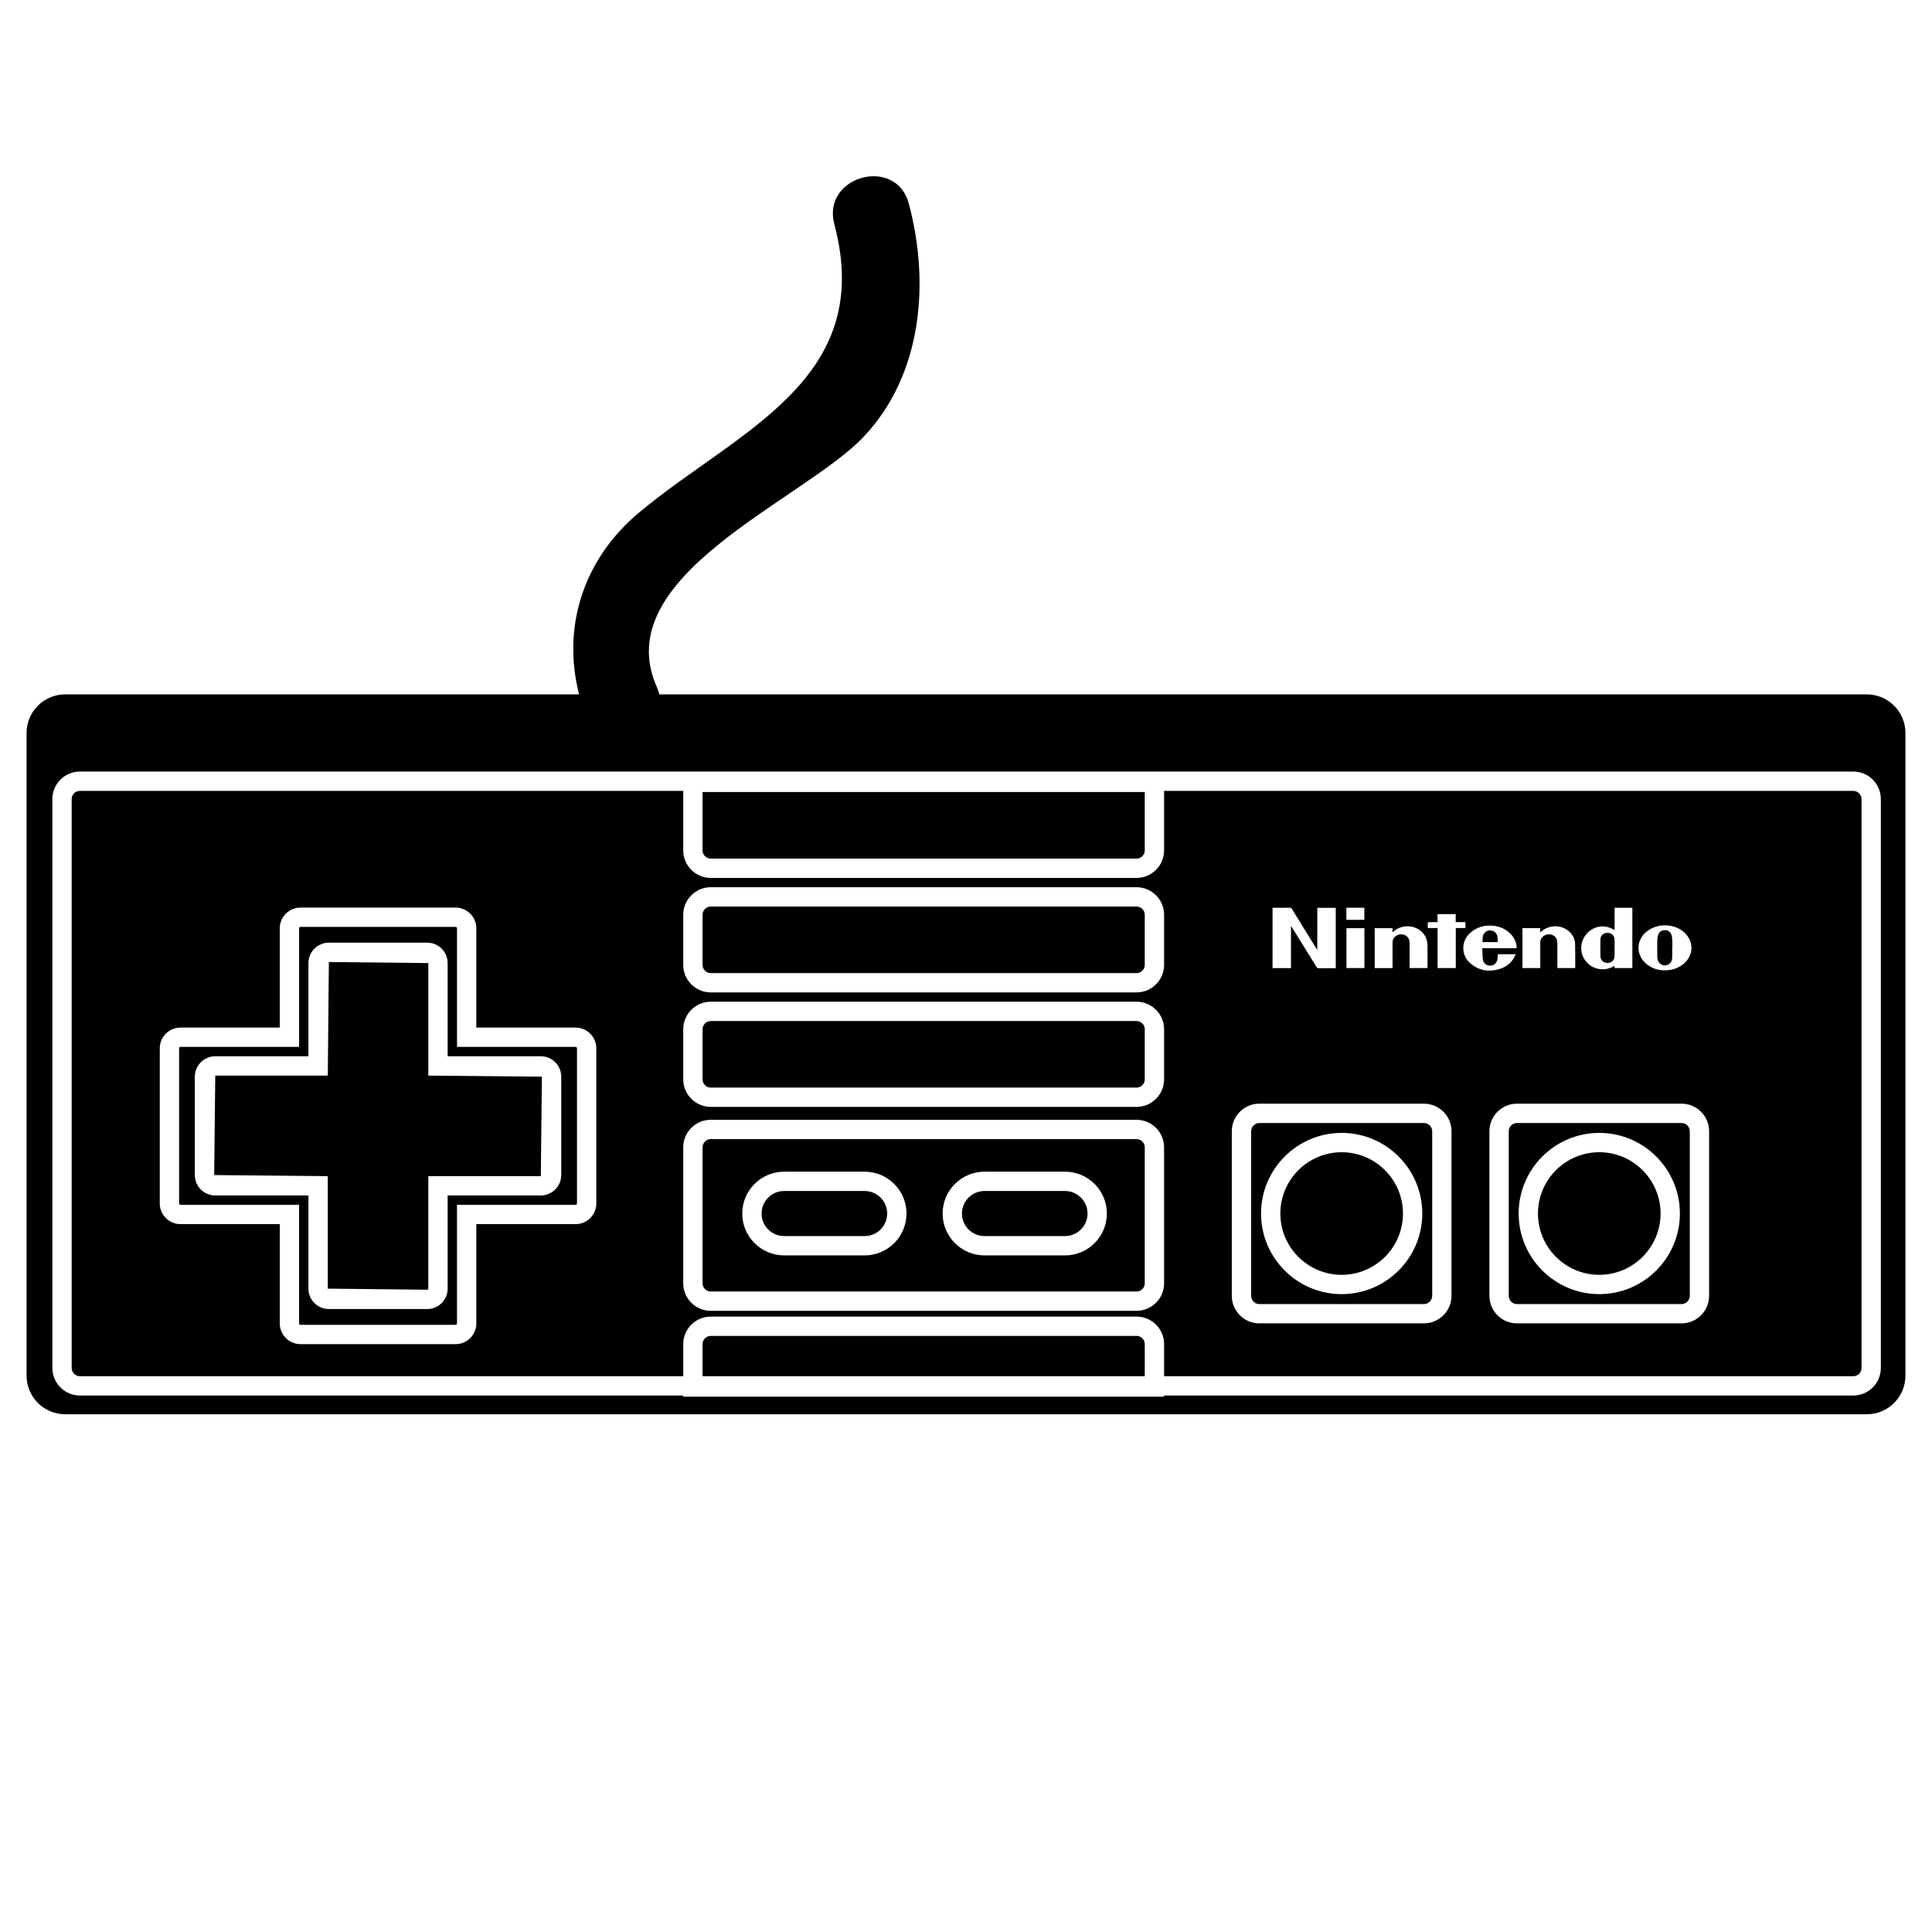
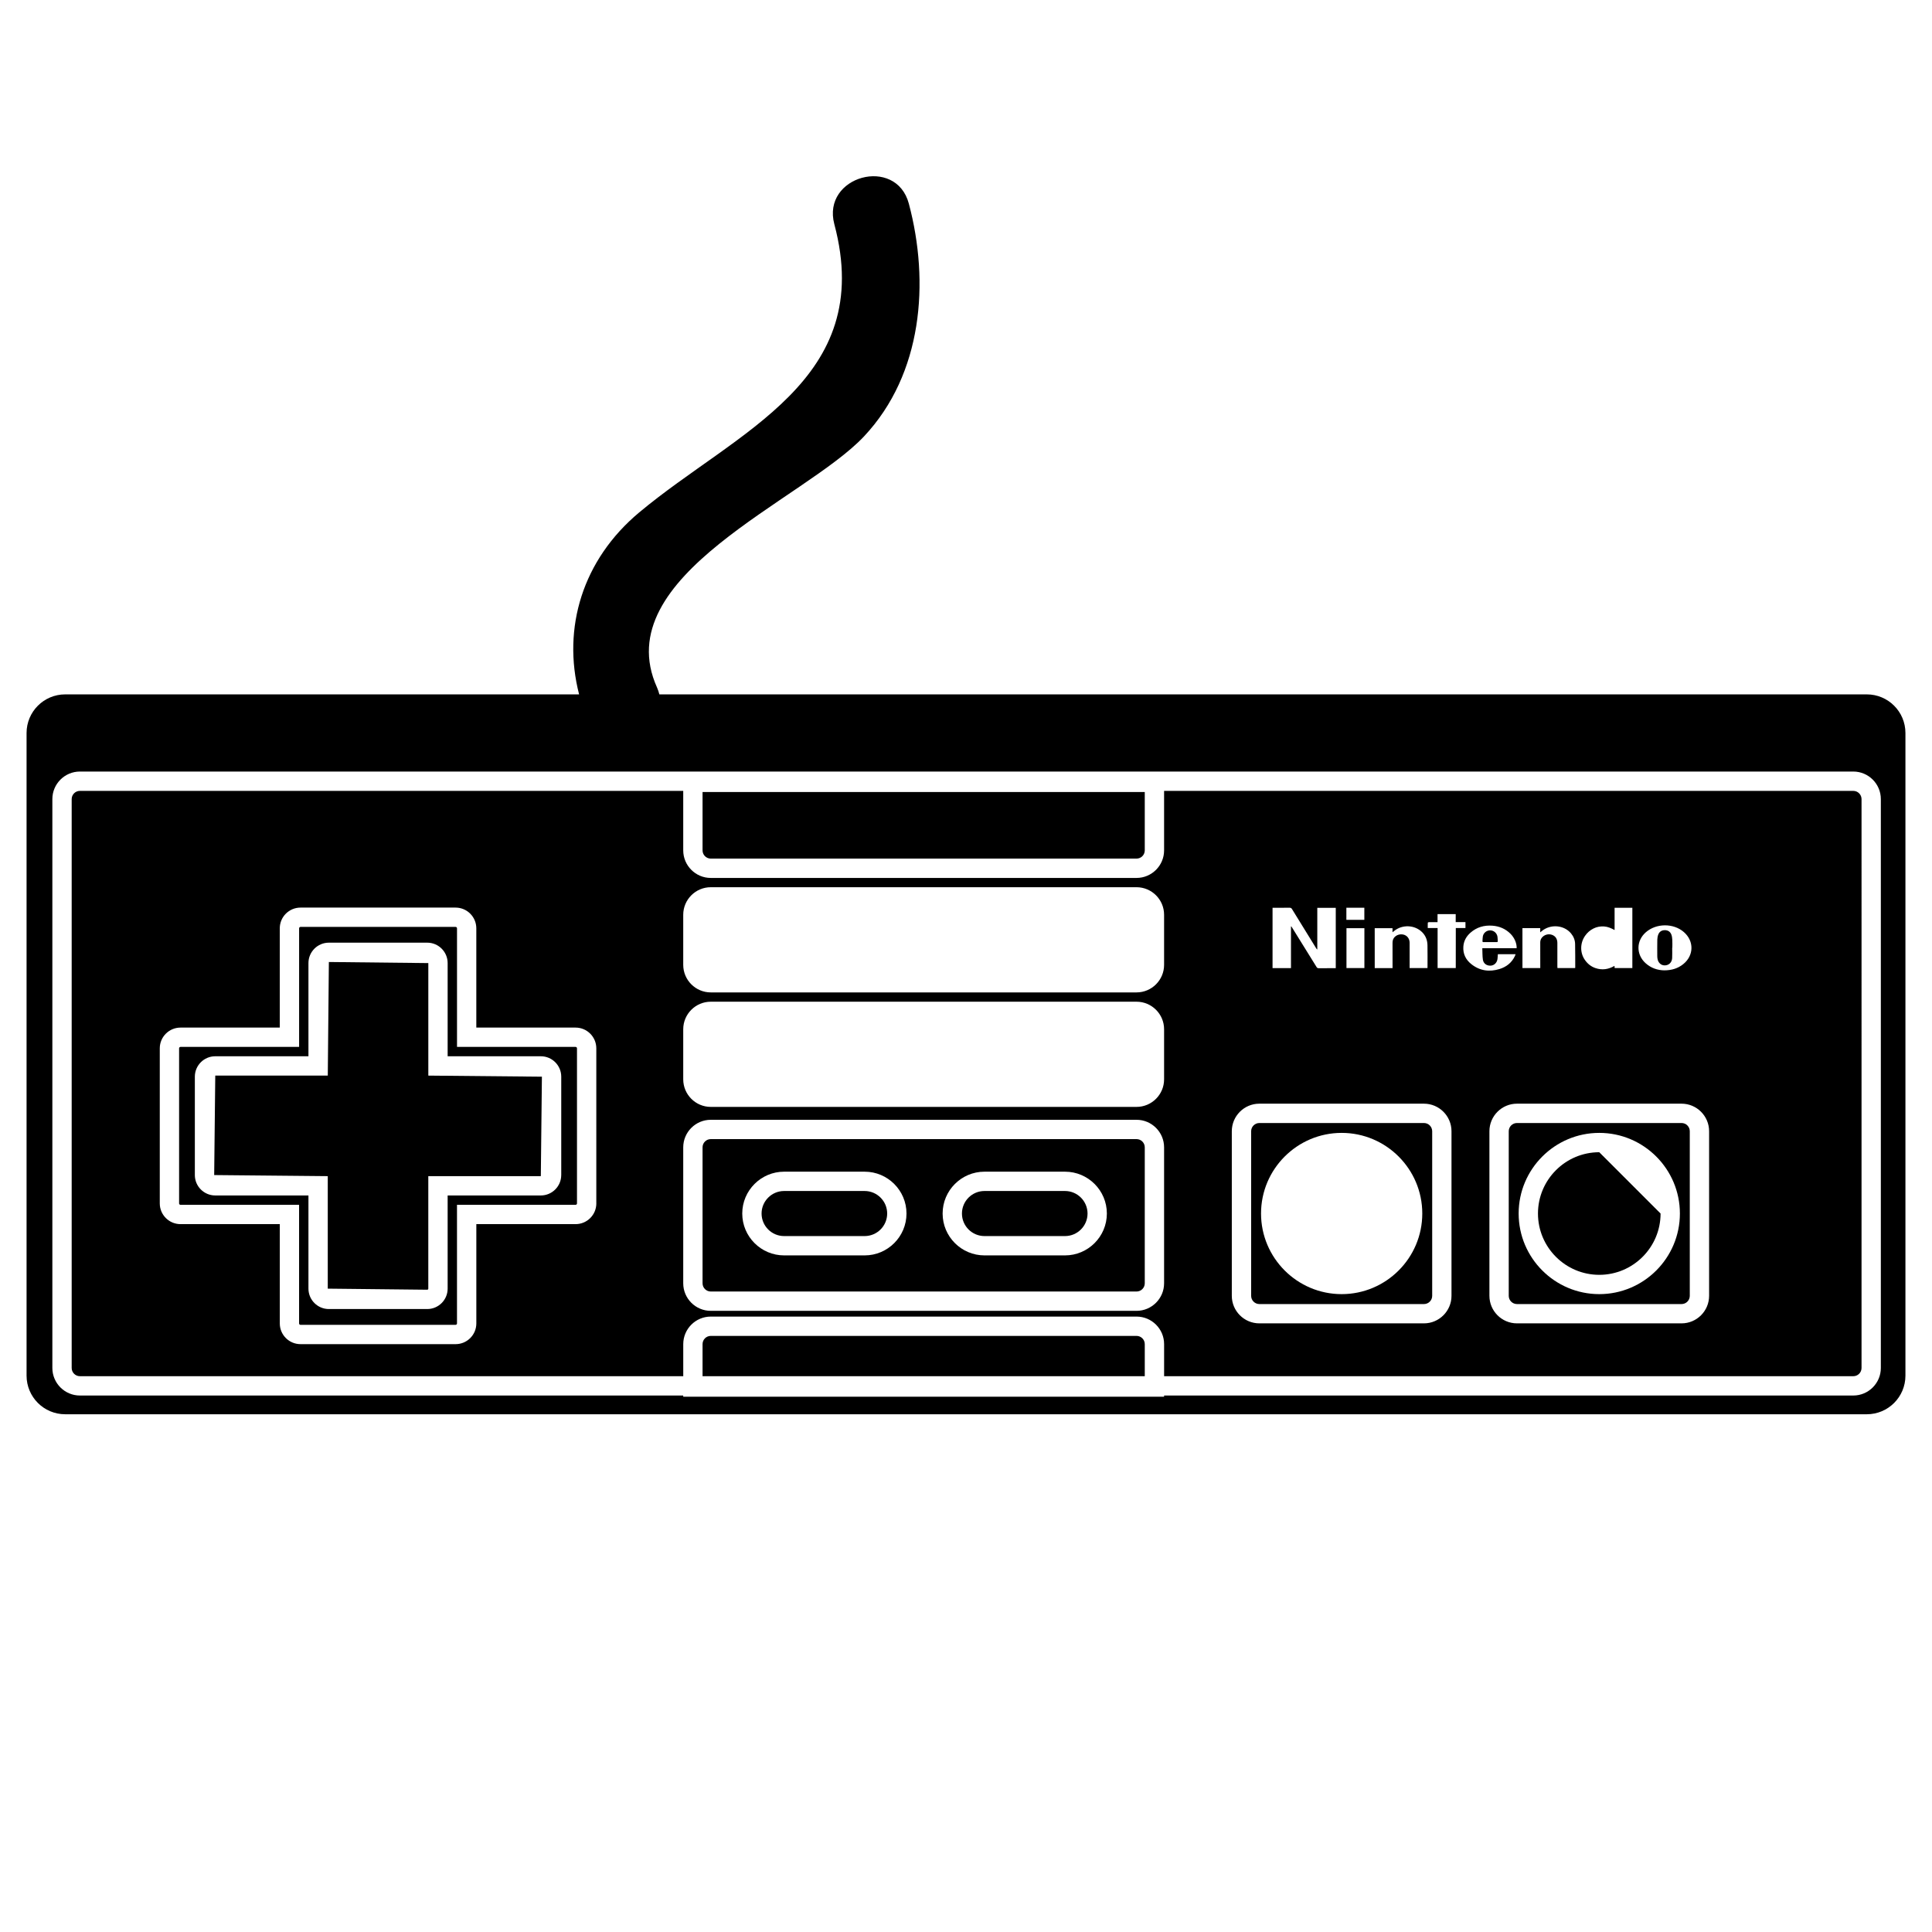
<svg xmlns="http://www.w3.org/2000/svg" version="1.1" id="Capa_1" x="0px" y="0px" viewBox="0 0 100 100" style="enable-background:new 0 0 100 100;" xml:space="preserve">
  <g>
    <path d="M22.17,49.849l-5.148-0.056l-0.056,5.88h-5.824l-0.056,5.148l5.879,0.056V66.7l5.148,0.056   c0.031,0,0.056-0.024,0.056-0.056v-5.823h5.824l0.056-5.148l-5.879-0.056V49.849z" />
    <path d="M58.827,58.96H36.79c-0.235,0-0.426,0.191-0.426,0.426v7.037c0,0.234,0.191,0.426,0.426,0.426h22.037   c0.235,0,0.426-0.191,0.426-0.426v-7.037C59.253,59.151,59.062,58.96,58.827,58.96z M44.753,64.979h-4.167   c-1.195,0-2.167-0.972-2.167-2.167c0-1.194,0.972-2.166,2.167-2.166h4.167c1.195,0,2.167,0.972,2.167,2.166   C46.92,64.007,45.948,64.979,44.753,64.979z M55.124,64.979h-4.167c-1.195,0-2.167-0.972-2.167-2.167   c0-1.194,0.972-2.166,2.167-2.166h4.167c1.195,0,2.167,0.972,2.167,2.166C57.29,64.007,56.318,64.979,55.124,64.979z" />
-     <path d="M69.444,59.639c-1.75,0-3.173,1.423-3.173,3.173s1.423,3.173,3.173,3.173s3.173-1.423,3.173-3.173   S71.194,59.639,69.444,59.639z" />
-     <path d="M58.827,52.849H36.79c-0.235,0-0.426,0.191-0.426,0.426v2.593c0,0.234,0.191,0.426,0.426,0.426h22.037   c0.235,0,0.426-0.191,0.426-0.426v-2.593C59.253,53.04,59.062,52.849,58.827,52.849z" />
-     <path d="M58.827,46.923H36.79c-0.235,0-0.426,0.191-0.426,0.426v2.593c0,0.234,0.191,0.426,0.426,0.426h22.037   c0.235,0,0.426-0.191,0.426-0.426v-2.593C59.253,47.114,59.062,46.923,58.827,46.923z" />
    <path d="M23.655,54.188V48.05c0-0.04-0.033-0.073-0.073-0.073h-8.027c-0.041,0-0.073,0.033-0.073,0.073v6.138H9.343   c-0.041,0-0.073,0.033-0.073,0.073v8.027c0,0.04,0.033,0.073,0.073,0.073h6.138V68.5c0,0.04,0.033,0.073,0.073,0.073h8.027   c0.041,0,0.073-0.033,0.073-0.073v-6.139h6.138c0.041,0,0.073-0.033,0.073-0.073v-8.027c0-0.04-0.033-0.073-0.073-0.073H23.655z    M29.049,60.821c0,0.582-0.474,1.056-1.056,1.056H23.17V66.7c0,0.582-0.474,1.056-1.056,1.056h-5.093   c-0.582,0-1.056-0.474-1.056-1.056v-4.823h-4.824c-0.582,0-1.056-0.474-1.056-1.056v-5.093c0-0.582,0.474-1.056,1.056-1.056h4.824   v-4.824c0-0.582,0.474-1.056,1.056-1.056h5.093c0.582,0,1.056,0.474,1.056,1.056v4.824h4.824c0.582,0,1.056,0.474,1.056,1.056   V60.821z" />
    <path d="M44.753,61.646h-4.167c-0.643,0-1.167,0.523-1.167,1.166c0,0.644,0.523,1.167,1.167,1.167h4.167   c0.644,0,1.167-0.523,1.167-1.167C45.92,62.169,45.396,61.646,44.753,61.646z" />
    <path d="M73.704,58.127h-8.519c-0.235,0-0.426,0.191-0.426,0.426v8.519c0,0.234,0.191,0.426,0.426,0.426h8.519   c0.235,0,0.426-0.191,0.426-0.426v-8.519C74.129,58.318,73.938,58.127,73.704,58.127z M69.444,66.984   c-2.301,0-4.173-1.872-4.173-4.173s1.872-4.173,4.173-4.173s4.173,1.872,4.173,4.173S71.745,66.984,69.444,66.984z" />
    <path d="M86.147,49.968c0.22,0.008,0.389-0.141,0.403-0.373c0.011-0.179,0.002-0.359,0.002-0.539c0.003,0,0.005,0,0.008,0   c0-0.135,0.006-0.27-0.002-0.405c-0.005-0.093-0.016-0.19-0.048-0.276c-0.056-0.152-0.179-0.23-0.34-0.23   c-0.158,0-0.28,0.076-0.337,0.224c-0.032,0.082-0.049,0.174-0.051,0.262c-0.006,0.285-0.003,0.571-0.002,0.857   c0,0.049,0.005,0.099,0.014,0.147C85.828,49.828,85.971,49.962,86.147,49.968z" />
-     <path d="M83.196,49.843c0.199,0.006,0.358-0.129,0.372-0.331c0.011-0.147,0.002-0.296,0.002-0.445h0   c0-0.153,0.009-0.306-0.002-0.458c-0.014-0.2-0.168-0.329-0.369-0.325c-0.206,0.004-0.357,0.138-0.361,0.341   c-0.007,0.29-0.007,0.58,0,0.87C82.843,49.698,82.994,49.837,83.196,49.843z" />
    <path d="M55.124,61.646h-4.167c-0.644,0-1.167,0.523-1.167,1.166c0,0.644,0.523,1.167,1.167,1.167h4.167   c0.643,0,1.167-0.523,1.167-1.167C56.29,62.169,55.767,61.646,55.124,61.646z" />
    <path d="M58.827,69.146H36.79c-0.235,0-0.426,0.191-0.426,0.426v1.66h22.889v-1.66C59.253,69.337,59.062,69.146,58.827,69.146z" />
    <path d="M36.79,44.441h22.037c0.235,0,0.426-0.191,0.426-0.426v-3.019H36.364v3.019C36.364,44.25,36.555,44.441,36.79,44.441z" />
-     <path d="M82.778,59.639c-1.75,0-3.173,1.423-3.173,3.173s1.423,3.173,3.173,3.173s3.173-1.423,3.173-3.173   S84.527,59.639,82.778,59.639z" />
+     <path d="M82.778,59.639c-1.75,0-3.173,1.423-3.173,3.173s1.423,3.173,3.173,3.173s3.173-1.423,3.173-3.173   z" />
    <path d="M96.625,35.941H34.128c-0.031-0.118-0.066-0.236-0.12-0.355c-2.612-5.793,7.619-9.697,10.718-13.003   c3.029-3.231,3.398-7.977,2.316-12.041c-0.663-2.49-4.522-1.432-3.857,1.063c2.156,8.096-5.046,10.696-10.101,14.919   c-2.93,2.448-3.995,5.978-3.11,9.417H3.375c-1.105,0-2,0.895-2,2v33.261c0,1.105,0.895,2,2,2h93.25c1.105,0,2-0.895,2-2V37.941   C98.625,36.836,97.73,35.941,96.625,35.941z M97.352,70.806c0,0.786-0.64,1.426-1.426,1.426H60.253v0.062H35.364v-0.062H4.136   c-0.786,0-1.426-0.64-1.426-1.426V41.361c0-0.786,0.64-1.426,1.426-1.426h91.79c0.787,0,1.426,0.64,1.426,1.426V70.806z" />
    <path d="M77.127,48.763c0.112,0,0.225-0.002,0.337,0.001c0.048,0.001,0.064-0.016,0.06-0.062c-0.006-0.071-0.005-0.144-0.015-0.215   c-0.028-0.188-0.184-0.325-0.369-0.331c-0.186-0.006-0.352,0.122-0.388,0.308c-0.015,0.079-0.012,0.161-0.019,0.241   c-0.004,0.044,0.013,0.06,0.057,0.059C76.902,48.762,77.015,48.763,77.127,48.763z" />
    <path d="M95.926,40.936H60.253v3.08c0,0.786-0.64,1.426-1.426,1.426H36.79c-0.786,0-1.426-0.64-1.426-1.426v-3.08H4.136   c-0.235,0-0.426,0.191-0.426,0.426v29.444c0,0.234,0.191,0.426,0.426,0.426h31.229v-1.66c0-0.786,0.64-1.426,1.426-1.426h22.037   c0.786,0,1.426,0.64,1.426,1.426v1.66h35.673c0.235,0,0.426-0.191,0.426-0.426V41.361C96.352,41.127,96.161,40.936,95.926,40.936z    M30.866,62.288c0,0.592-0.481,1.073-1.073,1.073h-5.138V68.5c0,0.592-0.481,1.073-1.073,1.073h-8.027   c-0.592,0-1.073-0.481-1.073-1.073v-5.139H9.343c-0.592,0-1.073-0.481-1.073-1.073v-8.027c0-0.592,0.481-1.073,1.073-1.073h5.138   V48.05c0-0.592,0.481-1.073,1.073-1.073h8.027c0.592,0,1.073,0.481,1.073,1.073v5.138h5.138c0.592,0,1.073,0.481,1.073,1.073   V62.288z M60.253,66.423c0,0.786-0.64,1.426-1.426,1.426H36.79c-0.786,0-1.426-0.64-1.426-1.426v-7.037   c0-0.786,0.64-1.426,1.426-1.426h22.037c0.786,0,1.426,0.64,1.426,1.426V66.423z M60.253,55.867c0,0.786-0.64,1.426-1.426,1.426   H36.79c-0.786,0-1.426-0.64-1.426-1.426v-2.593c0-0.786,0.64-1.426,1.426-1.426h22.037c0.786,0,1.426,0.64,1.426,1.426V55.867z    M60.253,49.941c0,0.786-0.64,1.426-1.426,1.426H36.79c-0.786,0-1.426-0.64-1.426-1.426v-2.593c0-0.786,0.64-1.426,1.426-1.426   h22.037c0.786,0,1.426,0.64,1.426,1.426V49.941z M85.187,48.255c0.542-0.476,1.434-0.48,1.972-0.009   c0.531,0.464,0.519,1.207-0.028,1.652c-0.278,0.226-0.6,0.326-0.987,0.327c-0.347-0.004-0.686-0.115-0.969-0.371   C84.679,49.407,84.686,48.695,85.187,48.255z M82.047,48.432c0.112-0.159,0.254-0.284,0.429-0.372   c0.173-0.087,0.356-0.119,0.549-0.107c0.195,0.012,0.368,0.089,0.546,0.186c0-0.201,0-0.389,0-0.577c0-0.189,0-0.378,0-0.574   c0.31,0,0.612,0,0.919,0c0,1.04,0,2.077,0,3.119c-0.305,0-0.608,0-0.915,0c-0.003-0.035-0.006-0.069-0.01-0.113   c-0.317,0.184-0.645,0.231-0.988,0.113c-0.226-0.078-0.404-0.222-0.541-0.417C81.774,49.321,81.779,48.811,82.047,48.432z    M78.801,48.041c0.306,0,0.608,0,0.921,0c0,0.066,0,0.131,0,0.217c0.036-0.03,0.055-0.046,0.075-0.062   c0.454-0.379,1.158-0.323,1.522,0.121c0.128,0.156,0.203,0.337,0.208,0.537c0.009,0.405,0.006,0.809,0.007,1.214   c0,0.011-0.003,0.022-0.005,0.038c-0.303,0-0.605,0-0.915,0c-0.002-0.026-0.005-0.055-0.005-0.083c0-0.405,0-0.81,0-1.214   c0-0.214-0.1-0.362-0.286-0.425c-0.188-0.063-0.4,0-0.521,0.156c-0.056,0.072-0.08,0.154-0.079,0.245   c0.001,0.409,0.001,0.819,0.001,1.228c0,0.029,0,0.058,0,0.093c-0.309,0-0.613,0-0.922,0   C78.801,49.419,78.801,48.732,78.801,48.041z M71.155,48.042c0.304,0,0.607,0,0.921,0c0,0.064,0,0.129,0,0.211   c0.034-0.027,0.053-0.041,0.071-0.056c0.429-0.36,1.086-0.332,1.473,0.063c0.181,0.185,0.261,0.414,0.266,0.666   c0.007,0.384,0.002,0.769,0.002,1.153c0,0.009-0.002,0.017-0.004,0.029c-0.305,0-0.608,0-0.922,0c0-0.025,0-0.051,0-0.077   c0-0.411,0-0.823,0-1.234c0-0.215-0.131-0.382-0.331-0.425c-0.217-0.046-0.443,0.058-0.523,0.249   c-0.023,0.054-0.031,0.118-0.031,0.177c-0.002,0.409,0,0.818,0.001,1.228c0,0.026,0,0.053,0,0.084c-0.314,0-0.615,0-0.922,0   C71.155,49.419,71.155,48.733,71.155,48.042z M69.688,46.985c0.157,0,0.311,0,0.466,0c0.153,0,0.306,0,0.464,0   c0,0.208,0,0.414,0,0.626c-0.306,0-0.615,0-0.93,0C69.688,47.402,69.688,47.198,69.688,46.985z M70.621,48.042   c0,0.691,0,1.376,0,2.066c-0.31,0-0.616,0-0.928,0c0-0.688,0-1.375,0-2.066C70.002,48.042,70.309,48.042,70.621,48.042z    M65.867,46.986c0.025,0,0.049,0,0.073,0c0.27,0,0.54,0.002,0.81-0.001c0.058-0.001,0.091,0.015,0.123,0.067   c0.416,0.678,0.834,1.354,1.252,2.031c0.014,0.023,0.028,0.045,0.058,0.065c0-0.718,0-1.436,0-2.158c0.325,0,0.638,0,0.956,0   c0,1.041,0,2.078,0,3.123c-0.06,0-0.115,0-0.171,0c-0.238,0-0.477-0.002-0.715,0.001c-0.052,0.001-0.08-0.017-0.107-0.06   c-0.421-0.68-0.843-1.36-1.265-2.039c-0.014-0.022-0.028-0.044-0.042-0.066c-0.006,0.001-0.012,0.003-0.018,0.004   c0,0.358,0,0.716,0,1.074c0,0.359,0,0.719,0,1.082c-0.32,0-0.634,0-0.954,0C65.867,49.069,65.867,48.032,65.867,46.986z    M75.129,67.071c0,0.786-0.64,1.426-1.426,1.426h-8.519c-0.786,0-1.426-0.64-1.426-1.426v-8.519c0-0.786,0.64-1.426,1.426-1.426   h8.519c0.786,0,1.426,0.64,1.426,1.426V67.071z M75.35,50.106c-0.314,0-0.623,0-0.94,0c0-0.688,0-1.377,0-2.071   c-0.172,0-0.335,0-0.51,0c0-0.096-0.002-0.187,0.003-0.278c0-0.01,0.037-0.026,0.057-0.026c0.146-0.002,0.292-0.001,0.447-0.001   c0-0.14,0-0.276,0-0.416c0.316,0,0.622,0,0.94,0c0,0.137,0,0.271,0,0.413c0.17,0,0.335,0,0.505,0c0,0.106,0,0.204,0,0.307   c-0.168,0-0.331,0-0.5,0C75.35,48.726,75.35,49.413,75.35,50.106z M75.743,48.993c0.02-0.291,0.154-0.528,0.37-0.718   c0.323-0.284,0.705-0.393,1.129-0.362c0.365,0.026,0.684,0.161,0.944,0.423c0.204,0.205,0.326,0.492,0.315,0.744   c-0.59,0-1.175,0-1.777,0c0.009,0.205,0.002,0.402,0.03,0.593c0.03,0.201,0.197,0.317,0.397,0.309   c0.183-0.007,0.331-0.146,0.358-0.343c0.011-0.079,0.013-0.16,0.02-0.25c0.152,0,0.304,0,0.456,0c0.151,0,0.301,0,0.462,0   c-0.012,0.034-0.02,0.063-0.033,0.09c-0.163,0.35-0.444,0.569-0.804,0.679c-0.523,0.159-1.016,0.092-1.451-0.252   C75.868,49.676,75.716,49.371,75.743,48.993z M88.463,67.071c0,0.786-0.64,1.426-1.426,1.426h-8.519   c-0.786,0-1.426-0.64-1.426-1.426v-8.519c0-0.786,0.64-1.426,1.426-1.426h8.519c0.786,0,1.426,0.64,1.426,1.426V67.071z" />
    <path d="M87.037,58.127h-8.519c-0.235,0-0.426,0.191-0.426,0.426v8.519c0,0.234,0.191,0.426,0.426,0.426h8.519   c0.235,0,0.426-0.191,0.426-0.426v-8.519C87.463,58.318,87.272,58.127,87.037,58.127z M82.778,66.984   c-2.301,0-4.173-1.872-4.173-4.173s1.872-4.173,4.173-4.173s4.173,1.872,4.173,4.173S85.079,66.984,82.778,66.984z" />
  </g>
</svg>